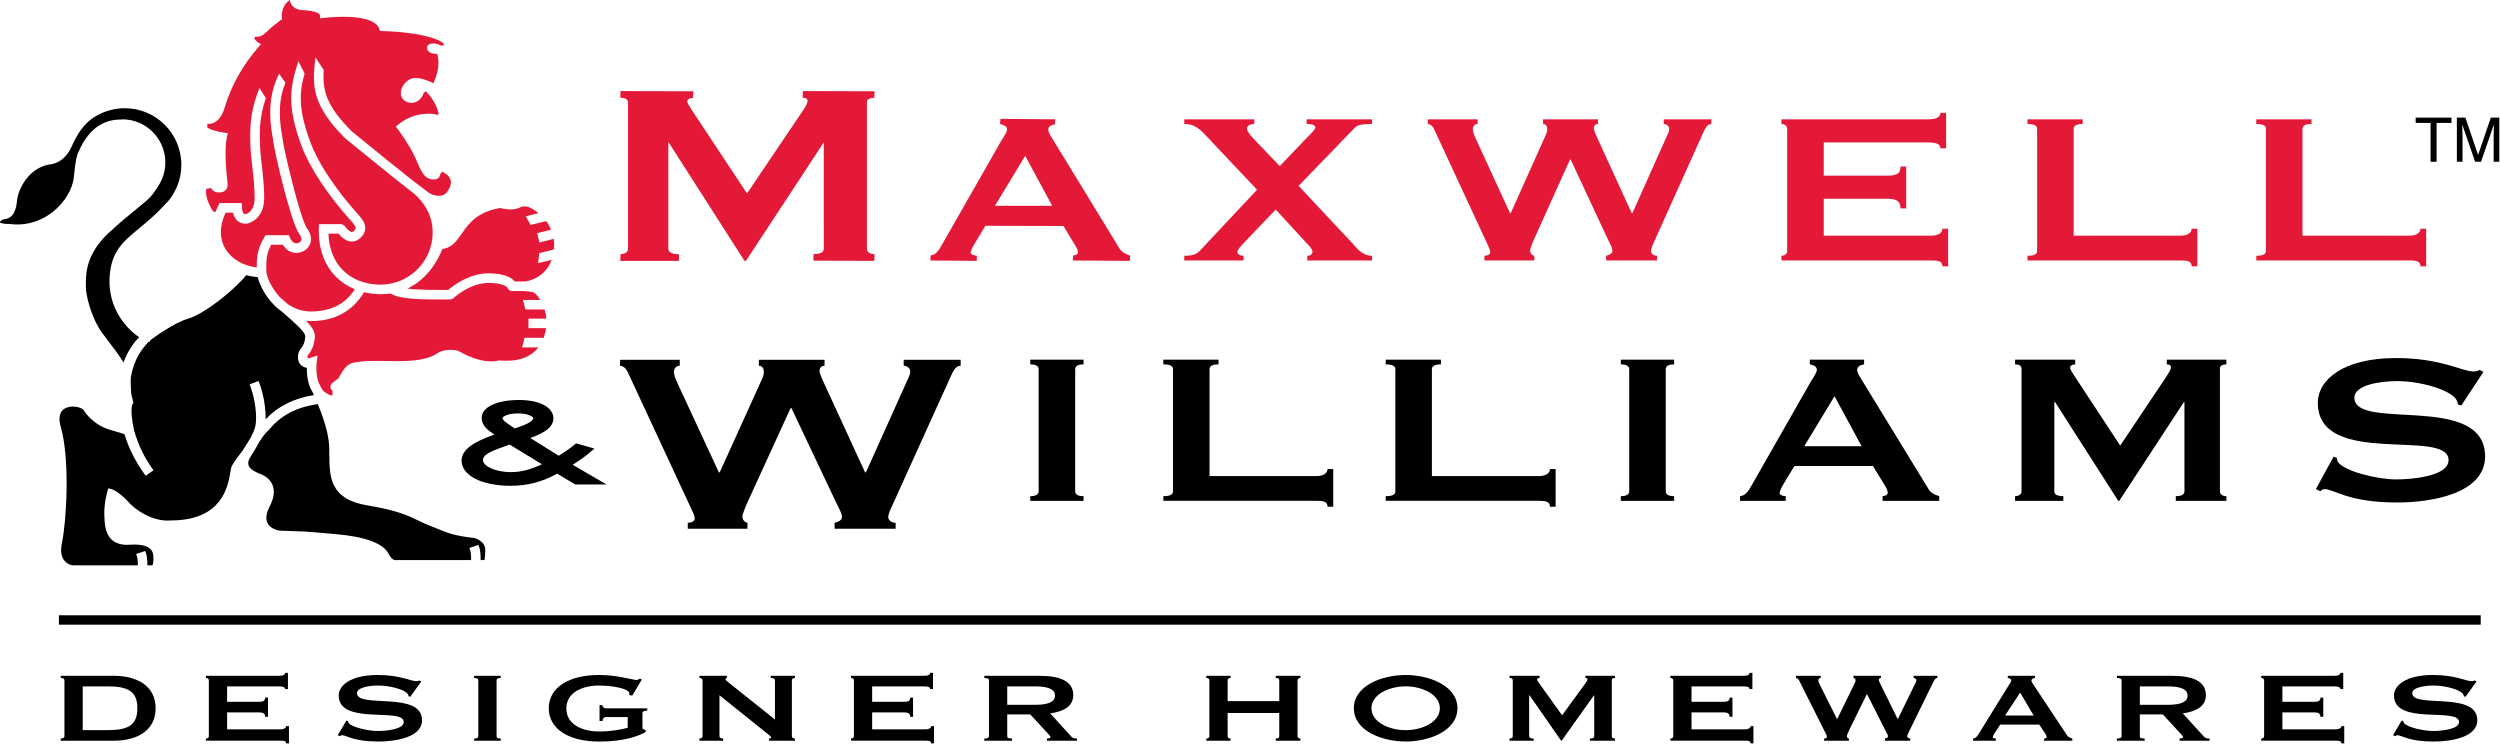
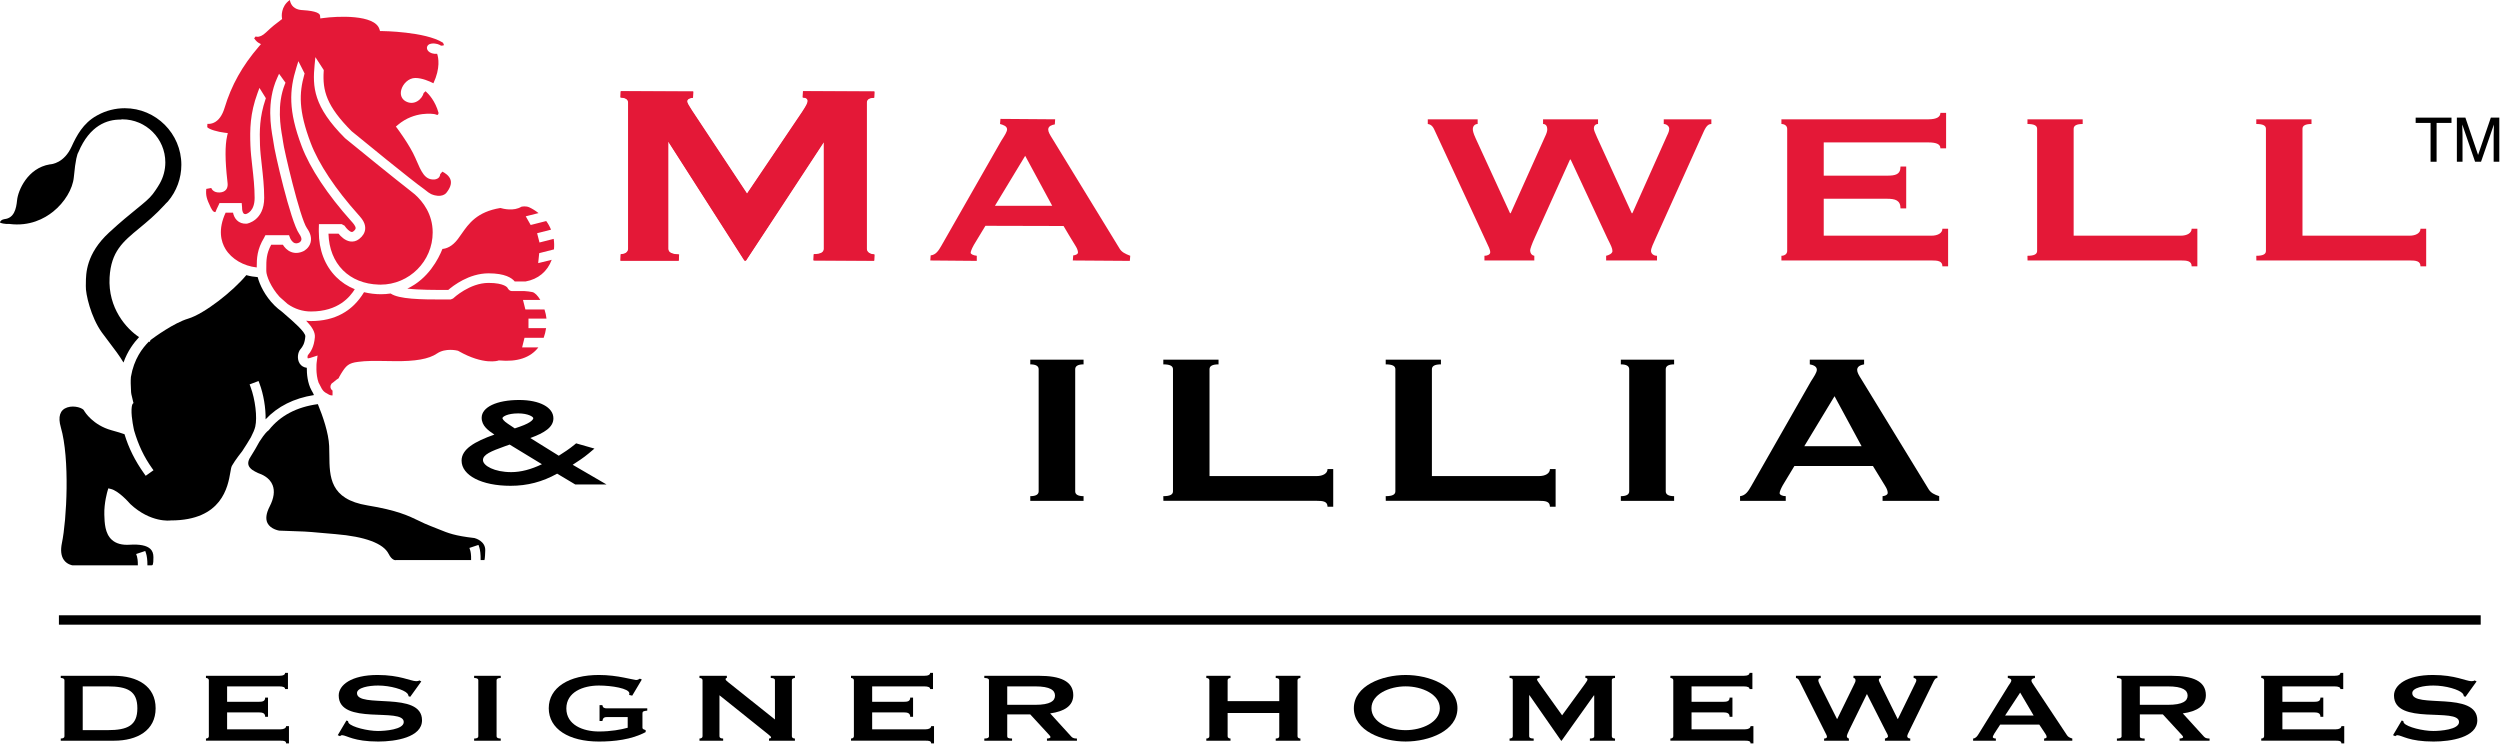
<svg xmlns="http://www.w3.org/2000/svg" fill="none" viewBox="0 0 214 64" height="64" width="214">
  <path fill="#E41837" d="M53.137 22.292V21.786C53.501 21.786 53.798 21.621 53.798 21.291V8.78C53.798 8.45 53.501 8.341 53.137 8.341V7.834H59.321V8.341C59.09 8.341 58.793 8.45 58.793 8.669C58.793 8.861 59.024 9.164 59.221 9.493L63.945 16.627L68.702 9.575C68.999 9.109 69.164 8.861 69.164 8.642C69.164 8.423 68.999 8.341 68.735 8.341V7.834H74.829V8.341C74.465 8.341 74.168 8.45 74.168 8.78V21.291C74.168 21.621 74.465 21.786 74.829 21.786V22.292H69.66V21.786C70.254 21.786 70.552 21.621 70.552 21.291V12.162H70.486L63.846 22.292H63.747L57.24 12.135H57.174V21.291C57.174 21.621 57.471 21.786 58.099 21.786V22.292H53.137Z" />
  <path fill="#E41837" d="M68.7 8.341C69.089 8.375 69.129 8.527 69.129 8.642C69.129 8.841 68.983 9.071 68.716 9.489L68.673 9.557C68.673 9.557 64.245 16.121 63.946 16.565C63.889 16.48 59.251 9.474 59.251 9.474C59.252 9.475 59.108 9.246 59.108 9.246C58.964 9.02 58.827 8.806 58.827 8.669C58.827 8.469 59.122 8.375 59.321 8.375L59.355 7.834L53.137 7.8L53.103 8.341C53.423 8.375 53.764 8.445 53.764 8.78V21.291C53.764 21.631 53.427 21.751 53.137 21.751L53.103 22.292V22.326H58.099L58.133 21.786C57.5 21.751 57.209 21.601 57.209 21.291V12.135C57.211 12.154 63.718 22.31 63.718 22.31L63.846 22.326C63.875 22.311 70.514 12.181 70.514 12.181L70.517 21.291C70.517 21.601 70.237 21.751 69.66 21.751L69.625 22.292L74.829 22.326L74.863 21.786C74.54 21.751 74.202 21.631 74.202 21.291V8.78C74.202 8.445 74.543 8.375 74.829 8.375L74.863 7.834L68.735 7.8L68.7 8.341Z" />
  <path fill="#E41837" d="M85.603 10.614C85.894 10.693 86.206 10.803 86.206 11.074C86.206 11.275 85.995 11.603 85.773 11.95L85.711 12.046C85.71 12.047 80.6 21.003 80.6 21.003C80.341 21.462 80.107 21.817 79.665 21.861L79.634 22.297L83.613 22.332V21.895C83.299 21.861 83.09 21.745 83.09 21.642C83.09 21.558 83.137 21.373 83.361 20.966L84.352 19.329C84.352 19.329 91.04 19.346 91.041 19.346C91.041 19.377 92.058 21.037 92.058 21.037C92.246 21.324 92.274 21.524 92.274 21.618C92.274 21.778 91.989 21.861 91.868 21.861L91.833 22.297L96.714 22.332L96.749 21.895C96.286 21.715 96.015 21.578 95.835 21.277L90.107 11.909C89.864 11.524 89.727 11.296 89.727 11.075C89.742 10.786 90.037 10.695 90.293 10.648L90.321 10.212L85.638 10.177L85.603 10.614ZM87.756 13.338L90.07 17.618H85.166L87.756 13.338Z" />
-   <path fill="#E41837" d="M107.37 10.212V10.614C107.067 10.614 106.737 10.751 106.737 10.981C106.737 11.188 106.957 11.509 107.287 11.853L109.547 14.219L111.849 11.811C112.263 11.397 112.593 11.074 112.593 10.913C112.593 10.706 112.318 10.614 111.849 10.614V10.212H117.442V10.614C116.56 10.614 116.202 10.682 115.926 10.982L111.16 15.909L115.733 20.79C116.064 21.135 116.56 21.895 117.442 21.895V22.297H111.904V21.895C112.207 21.895 112.346 21.734 112.346 21.527C112.346 21.32 112.07 21.043 111.739 20.698L109.204 17.935L106.476 20.79C106.283 20.997 105.925 21.343 105.925 21.573C105.925 21.757 106.145 21.895 106.449 21.895V22.297H101.375V21.895C102.064 21.895 102.395 21.803 102.781 21.388L107.602 16.24L103.138 11.509C102.505 10.843 102.064 10.614 101.375 10.614V10.212H107.37Z" />
  <path fill="#E41837" d="M126.487 10.212V10.614C126.24 10.614 126.074 10.797 126.074 11.05C126.074 11.189 126.102 11.372 126.322 11.856L129.259 18.252H129.315L132.224 11.764C132.417 11.372 132.445 11.212 132.445 11.05C132.445 10.821 132.335 10.614 132.086 10.614V10.212H136.792V10.614C136.545 10.614 136.434 10.797 136.434 10.982C136.434 11.166 136.545 11.372 136.71 11.764L139.676 18.252H139.732L142.692 11.626C142.83 11.35 142.885 11.19 142.885 11.005C142.885 10.821 142.665 10.614 142.417 10.614V10.212H146.492V10.614C146.107 10.614 145.941 11.028 145.694 11.581L141.735 20.376C141.518 20.859 141.327 21.25 141.327 21.481C141.327 21.688 141.518 21.895 141.84 21.895V22.297H137.485V21.895C137.704 21.849 138.008 21.711 138.026 21.504C138.026 21.251 137.889 20.997 137.614 20.445L134.448 13.656H134.393L131.393 20.307C131.117 20.906 130.98 21.32 130.98 21.435C130.98 21.642 131.09 21.849 131.337 21.895V22.297H127.068V21.895C127.288 21.895 127.563 21.803 127.563 21.596C127.563 21.366 127.398 21.067 127.261 20.767L122.851 11.258C122.713 10.936 122.576 10.66 122.218 10.614V10.212H126.487Z" />
  <path fill="#E41837" d="M166.586 12.695H166.098C166.098 12.374 165.823 12.19 165.052 12.19H156.112V15.037H161.524C162.242 15.037 162.683 14.945 162.683 14.256H163.171V17.837H162.683C162.683 17.149 162.242 17.013 161.524 17.013H156.112V20.175H165.33C165.883 20.175 166.27 19.946 166.27 19.579H166.758V22.799H166.27C166.27 22.34 165.883 22.295 165.33 22.295H152.489V21.895C152.736 21.895 152.983 21.757 152.983 21.481V11.028C152.983 10.752 152.736 10.614 152.489 10.614V10.214H165.05C165.822 10.214 166.098 9.985 166.098 9.663H166.586V12.695Z" />
  <path fill="#E41837" d="M187.606 22.799C187.606 22.34 187.222 22.295 186.67 22.295H173.557L173.551 21.895C174.13 21.895 174.377 21.757 174.377 21.482V11.027C174.377 10.752 174.13 10.614 173.551 10.614V10.212H178.278V10.614C177.754 10.614 177.505 10.752 177.505 11.027V20.175H186.668C187.22 20.175 187.606 19.945 187.606 19.578H188.094V22.799H187.606Z" />
  <path fill="#E41837" d="M207.194 22.799C207.194 22.34 206.808 22.295 206.257 22.295H193.144L193.138 21.895C193.717 21.895 193.964 21.757 193.964 21.482V11.027C193.964 10.752 193.717 10.614 193.138 10.614V10.212H197.864V10.614C197.341 10.614 197.092 10.752 197.092 11.027V20.175H206.255C206.807 20.175 207.194 19.945 207.194 19.578H207.681V22.799H207.194Z" />
-   <path fill="black" d="M58.185 30.8V31.306C57.889 31.306 57.691 31.525 57.691 31.828C57.691 31.994 57.724 32.213 57.987 32.791L61.538 40.439H61.605L65.122 32.681C65.352 32.213 65.385 32.02 65.385 31.828C65.385 31.553 65.253 31.306 64.958 31.306V30.8H70.582V31.306C70.286 31.306 70.154 31.525 70.154 31.746C70.154 31.966 70.286 32.213 70.483 32.681L74.054 40.439H74.121L77.684 32.513C77.849 32.184 77.915 31.992 77.915 31.772C77.915 31.553 77.651 31.306 77.355 31.306V30.8H82.233V31.306C81.771 31.306 81.574 31.8 81.277 32.458L76.529 42.94C76.265 43.516 76.035 43.982 76.035 44.257C76.035 44.504 76.265 44.751 76.666 44.751V45.257H71.443V44.751C71.707 44.695 72.071 44.53 72.075 44.285C72.075 43.982 71.907 43.681 71.575 43.022L67.745 34.928H67.678L64.049 42.857C63.718 43.571 63.553 44.065 63.553 44.202C63.553 44.449 63.685 44.696 63.982 44.751V45.257H58.874V44.751C59.138 44.751 59.467 44.641 59.467 44.394C59.467 44.119 59.269 43.763 59.105 43.406L53.838 32.074C53.672 31.69 53.507 31.36 53.077 31.306V30.8H58.185Z" />
  <path fill="black" d="M88.192 42.873V42.471C88.661 42.471 88.909 42.334 88.909 42.057V31.605C88.909 31.329 88.661 31.19 88.192 31.19V30.788H92.753V31.19C92.285 31.19 92.037 31.329 92.037 31.605V42.057C92.037 42.334 92.285 42.471 92.753 42.471V42.873H88.192Z" />
  <path fill="black" d="M113.636 43.376C113.636 42.917 113.25 42.87 112.7 42.87H99.586L99.58 42.471C100.159 42.471 100.407 42.334 100.407 42.058V31.604C100.407 31.328 100.159 31.19 99.58 31.19V30.788H104.307V31.19C103.783 31.19 103.535 31.328 103.535 31.604V40.752H112.698C113.249 40.752 113.636 40.522 113.636 40.154H114.124V43.376H113.636Z" />
  <path fill="black" d="M132.673 43.376C132.673 42.917 132.286 42.87 131.735 42.87H118.623L118.617 42.471C119.195 42.471 119.443 42.334 119.443 42.058V31.604C119.443 31.328 119.195 31.19 118.617 31.19V30.788H123.344V31.19C122.819 31.19 122.571 31.328 122.571 31.604V40.752H131.734C132.286 40.752 132.673 40.522 132.673 40.154H133.161V43.376H132.673Z" />
-   <path fill="black" d="M138.744 42.873V42.471C139.212 42.471 139.46 42.334 139.46 42.057V31.605C139.46 31.329 139.212 31.19 138.744 31.19V30.788H143.304V31.19C142.836 31.19 142.588 31.329 142.588 31.605V42.057C142.588 42.334 142.836 42.471 143.304 42.471V42.873H138.744Z" />
+   <path fill="black" d="M138.744 42.873V42.471C139.212 42.471 139.46 42.334 139.46 42.057V31.605C139.46 31.329 139.212 31.19 138.744 31.19V30.788H143.304V31.19C142.836 31.19 142.588 31.329 142.588 31.605V42.057C142.588 42.334 142.836 42.471 143.304 42.471V42.873Z" />
  <path fill="black" d="M152.86 42.873V42.471C152.585 42.471 152.336 42.356 152.336 42.218C152.336 42.08 152.446 41.826 152.612 41.526L153.602 39.888H160.322L161.368 41.595C161.533 41.849 161.589 42.057 161.589 42.195C161.589 42.38 161.286 42.471 161.148 42.471V42.873H165.995V42.471C165.582 42.333 165.279 42.195 165.087 41.872L159.358 32.504C159.11 32.112 158.972 31.882 158.972 31.651C158.989 31.328 159.319 31.236 159.567 31.19V30.788H154.918V31.19C155.188 31.236 155.522 31.351 155.522 31.651C155.522 31.882 155.271 32.249 155.02 32.641L149.911 41.597C149.664 42.035 149.416 42.426 148.949 42.471V42.873H152.86ZM157.036 33.914L159.351 38.195H154.447L157.036 33.914Z" />
-   <path fill="black" d="M172.49 42.873V42.471C172.794 42.471 173.042 42.334 173.042 42.057V31.558C173.042 31.282 172.794 31.19 172.49 31.19V30.788H177.639V31.19C177.447 31.19 177.2 31.282 177.2 31.467C177.2 31.628 177.391 31.882 177.556 32.157L181.489 38.143L185.449 32.227C185.697 31.835 185.834 31.628 185.834 31.444C185.834 31.26 185.697 31.19 185.477 31.19V30.788H190.577V31.19C190.274 31.19 190.026 31.282 190.026 31.558V42.058C190.026 42.334 190.274 42.471 190.577 42.471V42.873H186.247V42.471C186.742 42.471 186.989 42.334 186.989 42.058V34.426H186.935L181.407 42.873H181.325L175.906 34.403H175.851V42.057C175.851 42.334 176.099 42.471 176.622 42.471V42.873H172.49Z" />
-   <path fill="black" d="M198.24 41.867L199.756 39.087L200.038 39.202C200.038 39.34 200.065 39.455 200.148 39.569C200.698 40.327 203.426 41.039 205.15 41.039C206.365 41.039 209.596 40.788 209.596 39.391C209.596 36.593 198.404 40.101 198.404 34.472C198.404 32.554 200.517 30.648 205.095 30.648C208.934 30.648 210.777 31.796 211.698 31.796C211.974 31.796 212.138 31.749 212.249 31.658L212.58 31.842L210.684 34.713L210.402 34.621C210.375 34.414 210.292 34.23 210.182 34.093C209.603 33.38 207.289 32.623 205.178 32.623C203.548 32.623 201.533 33.016 201.533 34.033C201.533 36.961 212.724 33.548 212.724 39.071C212.724 42.234 208.187 43.014 205.205 43.014C200.956 43.014 199.803 41.866 198.98 41.867C198.844 41.867 198.706 41.958 198.624 42.05L198.24 41.867Z" />
  <path fill="#E41837" d="M24.626 26.026C25.234 26.448 25.904 26.663 26.619 26.663C28.963 26.663 29.958 25.414 30.368 24.758C29.765 24.51 29.229 24.165 28.78 23.715C27.805 22.741 27.29 21.394 27.29 19.819V19.588L27.295 19.408L27.301 19.184H29.244L29.296 19.212L29.446 19.294L29.498 19.322L29.529 19.37C29.651 19.555 29.915 19.827 30.099 19.857C30.135 19.863 30.177 19.862 30.239 19.812C30.367 19.712 30.436 19.62 30.442 19.54C30.458 19.367 30.219 19.099 30.141 19.011L30.075 18.938C28.047 16.679 26.54 14.404 25.83 12.532C24.658 9.434 24.774 7.709 25.372 5.778L25.54 5.235L25.796 5.741L26.034 6.211L26.074 6.291L26.05 6.376C25.6 7.989 25.546 9.465 26.597 12.241C27.271 14.022 28.723 16.205 30.685 18.39L30.753 18.466C31.027 18.774 31.3 19.15 31.259 19.613C31.23 19.928 31.058 20.211 30.746 20.457C30.514 20.639 30.244 20.712 29.965 20.666C29.532 20.594 29.184 20.253 28.982 20.004H28.117C28.155 21.274 28.58 22.356 29.359 23.136C30.122 23.898 31.179 24.323 32.414 24.362C32.414 24.362 32.574 24.366 32.569 24.366C35.033 24.366 37.038 22.361 37.038 19.895C37.038 18.337 36.206 17.263 35.517 16.645C35.517 16.645 35.154 16.353 35.158 16.356C33.953 15.428 30.314 12.469 29.547 11.839C29.547 11.839 29.544 11.835 29.531 11.823L29.527 11.82C26.82 9.112 26.746 7.443 26.932 5.543L26.996 4.889L27.353 5.44L27.673 5.934L27.715 5.998L27.71 6.074C27.598 7.756 27.946 9.076 30.099 11.231C30.944 11.925 35.219 15.425 36.313 16.195C36.383 16.245 36.439 16.291 36.494 16.336C36.604 16.426 36.709 16.511 36.906 16.615C37.802 16.992 38.177 16.544 38.196 16.521C38.534 16.104 38.661 15.731 38.573 15.414C38.467 15.034 38.078 14.796 37.867 14.693L37.678 14.911C37.675 15.034 37.629 15.12 37.583 15.176C37.436 15.354 37.191 15.364 37.153 15.364C36.364 15.399 36.066 14.707 35.614 13.659L35.551 13.513C35.087 12.44 34.027 11.021 34.017 11.007L33.887 10.834L34.052 10.694C35.5 9.466 37.146 9.76 37.215 9.773L37.242 9.778L37.267 9.789C37.384 9.841 37.454 9.842 37.478 9.828C37.512 9.806 37.535 9.726 37.541 9.665C37.262 8.646 36.693 8.042 36.431 7.809L36.267 7.959C36.212 8.193 36.017 8.493 35.717 8.668C35.401 8.853 35.046 8.852 34.718 8.667C34.377 8.473 34.237 8.11 34.347 7.694C34.478 7.193 34.965 6.675 35.551 6.675C36.133 6.675 36.772 6.96 37.1 7.128C37.71 5.82 37.531 4.934 37.419 4.604C37.086 4.639 36.809 4.532 36.666 4.38C36.555 4.261 36.517 4.118 36.564 3.988C36.593 3.907 36.679 3.767 36.932 3.733C37.333 3.68 37.622 3.824 37.755 3.911C37.937 3.907 37.993 3.871 37.999 3.866C38.007 3.834 37.969 3.736 37.913 3.653C36.406 2.701 32.735 2.659 32.697 2.659L32.53 2.658L32.48 2.498C32.084 1.222 28.864 1.378 27.656 1.546L27.418 1.579L27.396 1.339C27.381 1.165 27.114 0.941 25.932 0.868C25.863 0.863 25.807 0.86 25.768 0.856C25.227 0.796 24.896 0.494 24.809 0C24.008 0.558 24.123 1.455 24.129 1.494L24.149 1.63L24.04 1.712C23.567 2.067 23.329 2.245 22.769 2.776C22.48 3.05 22.213 3.174 21.978 3.145C21.942 3.141 21.914 3.129 21.884 3.12L21.754 3.283C21.928 3.533 22.091 3.64 22.091 3.64L22.338 3.777L22.154 3.99C20.739 5.634 19.809 7.296 19.227 9.224C19.03 9.879 18.721 10.309 18.31 10.501C18.102 10.598 17.907 10.614 17.753 10.604L17.74 10.886C17.91 11.081 18.628 11.287 19.246 11.362L19.499 11.393L19.442 11.642C19.256 12.452 19.263 13.741 19.461 15.476C19.474 15.595 19.478 15.621 19.478 15.641C19.478 15.644 19.479 15.657 19.48 15.665C19.491 15.778 19.518 16.042 19.34 16.248C19.222 16.386 19.043 16.462 18.809 16.475C18.55 16.488 18.346 16.422 18.205 16.28C18.145 16.218 18.11 16.154 18.084 16.091L17.657 16.17C17.604 16.726 17.68 17.014 18.044 17.768C18.23 18.153 18.342 18.154 18.433 18.155C18.435 18.155 18.439 18.155 18.441 18.155C18.515 17.969 18.595 17.785 18.684 17.613L18.729 17.517L18.79 17.382H20.69L20.708 17.594L20.723 17.781L20.724 17.796L20.723 17.809C20.719 17.921 20.753 18.172 20.856 18.274C20.883 18.3 20.929 18.329 21.033 18.328C21.159 18.296 21.796 18.081 21.796 16.936C21.796 16.021 21.694 15.114 21.595 14.237C21.523 13.598 21.455 12.995 21.436 12.446C21.387 11.089 21.397 9.726 22.046 7.964L22.209 7.524L22.457 7.923L22.7 8.313L22.758 8.406L22.723 8.509C22.215 10.011 22.212 11.215 22.255 12.417C22.273 12.931 22.339 13.518 22.41 14.145C22.506 15.003 22.615 15.975 22.615 16.936C22.615 18.892 21.158 19.141 21.133 19.145C21.133 19.145 21.127 19.145 21.108 19.148H21.102C20.775 19.166 20.49 19.065 20.279 18.856C20.086 18.666 19.991 18.419 19.945 18.202H19.315C18.637 19.656 18.925 20.696 19.301 21.316C19.822 22.175 20.855 22.774 21.976 22.893C21.975 22.104 22.006 21.339 22.612 20.343L22.655 20.257L22.719 20.131H24.741L24.797 20.28C24.797 20.28 24.84 20.393 24.837 20.387C24.874 20.476 25.014 20.726 25.214 20.804C25.329 20.849 25.469 20.834 25.617 20.764C25.619 20.763 25.761 20.682 25.795 20.543C25.827 20.41 25.763 20.227 25.61 20.013C24.869 18.974 23.47 12.862 23.419 12.24C23.413 12.173 23.389 12.04 23.361 11.88C23.193 10.937 22.799 8.726 23.724 6.676L23.887 6.315L24.119 6.636L24.365 6.977L24.439 7.08L24.391 7.197C23.675 8.967 24.02 10.908 24.169 11.744C24.202 11.932 24.227 12.069 24.235 12.171C24.277 12.675 25.677 18.696 26.277 19.537C26.578 19.959 26.683 20.364 26.589 20.743C26.465 21.243 26.037 21.47 25.985 21.496C25.609 21.675 25.247 21.699 24.911 21.566C24.564 21.428 24.343 21.157 24.214 20.951H23.213C22.796 21.719 22.793 22.276 22.795 23.029C22.795 23.029 22.795 23.198 22.795 23.198C22.795 23.616 23.202 24.612 23.932 25.41L24.057 25.523C24.246 25.695 24.442 25.865 24.626 26.026Z" />
  <path fill="#E41837" d="M46.179 20.758L46.123 20.535L46.034 20.186L45.977 19.964L46.2 19.907L47.168 19.66C47.061 19.398 46.926 19.149 46.756 18.921L45.596 19.216L45.426 19.259L45.34 19.108L45.153 18.779L45.004 18.516L45.296 18.443L46.1 18.241C45.798 18.002 45.51 17.84 45.303 17.745C45.027 17.618 44.699 17.681 44.632 17.696C43.975 18.099 43.071 17.875 42.833 17.803C40.828 18.133 40.125 19.137 39.506 20.025C39.398 20.18 39.295 20.326 39.188 20.469C38.695 21.119 38.199 21.282 37.873 21.308C37.531 22.167 36.656 23.871 34.868 24.704C35.871 24.824 37.32 24.82 38.114 24.817L38.373 24.817C38.766 24.475 40.141 23.397 41.819 23.397C43.233 23.397 43.819 23.794 44.062 24.095H44.983C46.064 23.904 46.861 23.236 47.226 22.239L46.386 22.446L46.069 22.523L46.102 22.199L46.14 21.829L46.157 21.669L46.312 21.63L47.419 21.348C47.446 21.048 47.443 20.745 47.397 20.447L46.402 20.701L46.179 20.758Z" />
  <path fill="black" d="M12.742 29.239C12.185 29.808 11.467 30.723 11.205 32.268C11.191 32.479 11.186 32.636 11.19 32.82C11.208 33.615 11.222 33.669 11.288 33.926C11.314 34.027 11.35 34.166 11.396 34.385C11.396 34.385 11.421 34.507 11.436 34.49L11.348 34.578C11.347 34.579 11.275 34.689 11.26 35.042C11.229 35.785 11.482 36.861 11.482 36.86C11.845 38.096 12.329 39.115 13.006 40.066L13.139 40.253L12.952 40.386L12.659 40.595L12.472 40.728L12.339 40.541C11.556 39.443 11.009 38.337 10.658 37.169C10.411 37.079 10.043 36.966 9.549 36.831C7.947 36.391 7.25 35.243 7.221 35.194L7.211 35.177L7.203 35.157C7.121 34.941 6.385 34.667 5.758 34.875C5.134 35.082 4.944 35.67 5.206 36.575C5.987 39.261 5.711 44.513 5.301 46.477C5.171 47.103 5.227 47.592 5.468 47.932C5.737 48.31 6.158 48.386 6.205 48.393H11.8C11.806 47.994 11.755 47.719 11.729 47.642L11.655 47.423L11.874 47.35L12.215 47.237L12.433 47.164L12.506 47.382C12.567 47.567 12.625 47.934 12.619 48.393H12.943C13.074 48.393 13.133 48.393 13.133 47.692C13.133 47.384 13.046 47.153 12.867 46.984C12.556 46.693 11.961 46.573 11.096 46.629C10.441 46.672 9.928 46.529 9.572 46.206C8.978 45.665 8.951 44.753 8.93 44.065C8.899 43.048 9.197 42.051 9.21 42.009L9.273 41.802L9.483 41.853C10.152 42.011 11.024 42.995 11.153 43.144C12.901 44.776 14.574 44.554 14.589 44.552L14.607 44.549H14.624C19.013 44.549 19.509 41.65 19.721 40.413C19.768 40.137 19.797 39.971 19.859 39.861C20.128 39.381 20.693 38.67 20.744 38.606C20.781 38.547 21.12 38.017 21.115 38.026C21.243 37.806 21.368 37.599 21.479 37.427C21.672 37.056 21.797 36.749 21.851 36.516C22.034 35.736 21.848 34.181 21.447 33.12L21.366 32.905L21.58 32.824L21.918 32.696L22.132 32.615L22.213 32.83C22.563 33.753 22.756 34.952 22.735 35.893C23.771 34.785 25.16 34.089 26.874 33.818C26.844 33.752 26.815 33.688 26.788 33.629C26.746 33.557 26.706 33.486 26.666 33.413C26.323 32.792 26.259 32.01 26.262 31.483C26.009 31.454 25.796 31.331 25.66 31.126C25.399 30.734 25.485 30.156 25.725 29.882C25.909 29.672 26.086 29.395 26.136 28.797C26.166 28.437 25.077 27.498 24.357 26.877L24.148 26.696L24.122 26.673C23.897 26.512 23.682 26.332 23.484 26.134C22.678 25.327 22.226 24.369 22.058 23.721C21.731 23.698 21.405 23.643 21.085 23.551L21.081 23.555C19.964 24.907 17.509 26.858 16.101 27.278C14.884 27.641 13.218 28.859 12.878 29.113C12.859 29.177 12.833 29.264 12.83 29.263L12.742 29.239Z" />
  <path fill="black" d="M41.47 47.943C41.517 47.792 41.532 47.29 41.537 47.114C41.561 46.314 40.686 46.075 40.612 46.056C38.925 45.862 38.384 45.642 37.567 45.308C37.361 45.223 37.126 45.127 36.851 45.024C36.485 44.886 36.178 44.737 35.853 44.579C34.98 44.157 33.992 43.678 31.461 43.264C28.225 42.734 28.208 40.814 28.192 38.959C28.189 38.702 28.188 38.437 28.176 38.181C28.128 37.057 27.638 35.641 27.208 34.594C25.402 34.837 23.992 35.577 23.022 36.803L23.008 36.821L22.991 36.836L22.937 36.882C22.937 36.882 22.929 36.889 22.922 36.894L22.913 36.9C22.903 36.906 22.683 37.064 22.196 37.824C21.976 38.244 21.723 38.654 21.556 38.925L21.543 38.946C21.543 38.946 21.468 39.068 21.462 39.078C21.275 39.351 21.209 39.594 21.266 39.798C21.364 40.154 21.823 40.364 21.995 40.444C22.038 40.464 22.068 40.479 22.093 40.495C22.102 40.498 22.122 40.505 22.14 40.512C22.37 40.596 23.07 40.85 23.336 41.529C23.533 42.032 23.449 42.645 23.085 43.352C22.78 43.945 22.718 44.426 22.9 44.782C23.159 45.288 23.843 45.412 23.896 45.421C26.109 45.489 26.3 45.506 27.344 45.601L28.725 45.721C31.248 45.931 32.818 46.515 33.265 47.409C33.558 47.996 33.869 47.95 33.875 47.95L33.902 47.943H40.326C40.341 47.502 40.282 47.206 40.253 47.121L40.181 46.903L40.74 46.716L40.958 46.644L41.031 46.861C41.096 47.06 41.154 47.452 41.142 47.943H41.47Z" />
  <path fill="black" d="M9.381 23.741C9.509 21.525 10.521 20.691 11.922 19.537C12.573 19 13.311 18.392 14.095 17.532C14.123 17.5 14.149 17.471 14.184 17.432C14.184 17.432 14.382 17.236 14.369 17.25C15.114 16.375 15.524 15.259 15.524 14.108C15.524 11.437 13.352 9.263 10.68 9.263C9.872 9.263 9.072 9.466 8.369 9.85C8.369 9.85 8.262 9.909 8.262 9.909C7.112 10.553 6.556 11.613 6.126 12.556C5.49 13.949 4.447 14.062 4.263 14.071C2.359 14.385 1.542 16.308 1.462 17.139C1.389 17.888 1.205 18.666 0.388 18.756C0.157 18.782 0.015 18.929 0.001 19.026C-0.001 19.046 -0.002 19.053 0.03 19.067C0.335 19.194 0.764 19.17 0.768 19.17L0.79 19.169L0.811 19.171C2.537 19.391 3.796 18.718 4.549 18.115C5.53 17.329 6.225 16.173 6.319 15.173C6.464 13.621 6.614 13.179 6.709 13.034C7.683 10.709 9.199 10.227 10.311 10.238L10.434 10.219L10.452 10.215H10.47C12.5 10.215 14.152 11.867 14.152 13.898C14.152 14.534 13.987 15.161 13.675 15.711C13.665 15.729 13.421 16.162 13.079 16.61C12.776 17.005 12.344 17.355 11.691 17.885C11.091 18.372 10.344 18.978 9.345 19.898C7.362 21.726 7.355 23.425 7.351 24.243C7.351 24.335 7.351 24.416 7.347 24.485C7.318 25.144 7.773 27.142 8.716 28.456C8.917 28.737 9.132 29.018 9.36 29.315C9.791 29.878 10.23 30.456 10.571 31.032C10.925 30.036 11.458 29.339 11.904 28.856C10.843 28.157 9.228 26.396 9.381 23.741Z" />
  <path fill="#E41837" d="M26.953 28.864C26.883 29.698 26.595 30.13 26.349 30.413C26.322 30.462 26.308 30.614 26.341 30.669C26.351 30.672 26.408 30.686 26.566 30.634L26.838 30.545L27.183 30.432L27.137 30.792C27.137 30.792 27.101 31.072 27.101 31.068C27.1 31.078 27.005 32.025 27.273 32.758L27.314 32.832C27.371 32.933 27.415 33.022 27.453 33.1C27.597 33.391 27.669 33.536 28.178 33.791C28.286 33.845 28.381 33.856 28.466 33.846V33.436C28.36 33.361 28.285 33.245 28.285 33.106C28.285 33.013 28.317 32.923 28.374 32.851L28.392 32.827L28.417 32.809L28.544 32.715C28.6 32.659 28.673 32.598 28.78 32.519C28.888 32.44 28.948 32.401 28.988 32.377C29.012 32.315 29.063 32.206 29.201 31.983C29.622 31.303 29.828 31.075 30.66 30.974C31.426 30.883 31.716 30.883 33.753 30.913C35.554 30.94 36.714 30.733 37.404 30.262C38.142 29.759 39.14 30.008 39.182 30.02L39.212 30.027L39.238 30.043C41.409 31.283 42.637 30.871 42.648 30.868L42.696 30.85L42.748 30.854C44.286 30.995 45.404 30.617 46.084 29.738H44.693L44.764 29.453L44.854 29.092L44.897 28.918H46.538C46.634 28.662 46.7 28.383 46.745 28.091H45.238V27.271H46.779C46.752 27.022 46.693 26.755 46.609 26.492H44.973L44.929 26.318L44.839 25.958L44.767 25.672H46.249C46.027 25.297 45.774 25.043 45.565 25.001C45.353 24.958 45.116 24.929 44.874 24.915H43.824C43.581 24.915 43.462 24.679 43.442 24.635C43.44 24.631 43.194 24.217 41.819 24.217C40.204 24.217 38.829 25.509 38.815 25.522L38.783 25.552L38.743 25.568L38.618 25.619L38.576 25.636H38.532L38.116 25.637C35.977 25.644 34.147 25.608 33.438 25.124C33.167 25.163 32.89 25.186 32.609 25.186C32.104 25.186 31.621 25.121 31.162 25.012C30.177 26.647 28.652 27.483 26.619 27.483C26.48 27.483 26.343 27.467 26.206 27.453C26.698 27.966 26.989 28.421 26.953 28.864Z" />
  <path fill="black" d="M41.342 39.382C41.342 38.908 42.039 38.624 43.188 38.21C43.188 38.21 43.449 38.118 43.625 38.055C43.84 38.187 45.665 39.297 46.389 39.737C45.462 40.182 44.593 40.414 43.756 40.414C42.334 40.414 41.342 39.87 41.342 39.382ZM41.23 35.761C41.23 36.451 41.792 36.852 42.319 37.199C40.611 37.807 39.511 38.451 39.511 39.427C39.511 40.697 41.233 41.585 43.7 41.585C45.155 41.585 46.429 41.246 47.692 40.545C47.955 40.702 49.246 41.473 49.246 41.473H51.922C51.922 41.473 49.606 40.125 49.021 39.785C49.49 39.481 49.956 39.18 50.389 38.816L50.884 38.399L49.316 37.95L49.176 38.066C48.744 38.424 48.268 38.736 47.831 39.01C47.568 38.846 46.139 37.957 45.395 37.495C46.613 37.049 47.371 36.572 47.371 35.807C47.371 34.869 46.193 34.239 44.44 34.239C42.52 34.239 41.23 34.851 41.23 35.761ZM43.467 36.27C43.093 36.026 43.009 35.841 43.009 35.795C43.009 35.679 43.413 35.387 44.366 35.387C45.2 35.387 45.649 35.676 45.649 35.795C45.649 35.849 45.593 36.143 44.493 36.524C44.495 36.524 44.24 36.611 44.065 36.671C43.88 36.547 43.467 36.27 43.467 36.27Z" />
  <path fill="black" d="M212.177 52.841H5.216V53.3H212.177V52.841Z" />
  <path fill="black" d="M212.005 53.013V53.128H5.388V53.013H212.005ZM5.043 52.668V53.472H212.349V52.668H5.043Z" />
  <path fill="black" d="M5.201 58.036C5.393 58.036 5.517 58.1 5.517 58.226V63.028C5.517 63.154 5.393 63.218 5.201 63.218V63.405H9.755C11.758 63.405 13.322 62.521 13.322 60.627C13.322 58.733 11.758 57.85 9.755 57.85H5.201V58.036ZM7.081 58.754H9.207C10.935 58.754 11.758 59.156 11.758 60.627C11.758 62.098 10.935 62.5 9.207 62.5H7.081V58.754Z" />
  <path fill="black" d="M24.649 58.986H24.405C24.405 58.839 24.268 58.754 23.884 58.754H19.44V60.075H22.123C22.479 60.075 22.698 60.032 22.698 59.712H22.941V61.358H22.698C22.698 61.041 22.479 60.979 22.123 60.979H19.44V62.429H24.021C24.297 62.429 24.491 62.324 24.491 62.156H24.735V63.635H24.491C24.491 63.424 24.297 63.403 24.021 63.403H17.63V63.218C17.753 63.218 17.877 63.154 17.877 63.028V58.226C17.877 58.1 17.753 58.036 17.63 58.036V57.85H23.884C24.268 57.85 24.405 57.744 24.405 57.596H24.649V58.986Z" />
  <path fill="black" d="M28.911 62.931L29.655 61.674L29.796 61.727C29.796 61.79 29.81 61.843 29.851 61.896C30.125 62.245 31.484 62.572 32.353 62.572C32.957 62.572 34.561 62.455 34.561 61.805C34.561 60.51 28.994 62.135 28.994 59.534C28.994 58.65 30.05 57.778 32.326 57.778C34.232 57.778 35.151 58.304 35.624 58.309C35.761 58.309 35.843 58.288 35.898 58.245L36.063 58.33L35.119 59.643L34.978 59.602C34.965 59.507 34.923 59.422 34.868 59.358C34.58 59.031 33.427 58.682 32.367 58.682C31.558 58.682 30.558 58.863 30.558 59.331C30.558 60.679 36.125 59.108 36.125 61.655C36.125 63.118 33.861 63.476 32.381 63.476C30.269 63.476 29.693 62.951 29.282 62.931C29.213 62.931 29.145 62.973 29.104 63.015L28.911 62.931Z" />
  <path fill="black" d="M40.586 63.405V63.218C40.82 63.218 40.943 63.154 40.943 63.028V58.226C40.943 58.1 40.82 58.036 40.586 58.036V57.85H42.864V58.036C42.631 58.036 42.507 58.1 42.507 58.226V63.028C42.507 63.154 42.631 63.218 42.864 63.218V63.405H40.586Z" />
  <path fill="black" d="M54.939 58.168L54.118 59.548L53.847 59.485C53.874 59.443 53.874 59.4 53.874 59.358C53.874 58.925 52.337 58.682 51.265 58.682C49.9 58.682 48.479 59.245 48.479 60.646C48.479 62.05 49.9 62.615 51.265 62.615C52.291 62.615 53.155 62.456 53.731 62.295V61.379H51.976C51.729 61.379 51.605 61.443 51.564 61.72H51.321V60.359H51.564C51.605 60.593 51.729 60.636 51.976 60.636H55.406V60.827C55.049 60.869 54.994 60.901 54.994 61.082V62.285C54.994 62.423 55.131 62.445 55.268 62.498V62.667C54.06 63.318 52.552 63.476 51.265 63.476C48.7 63.476 46.973 62.401 46.973 60.625C46.973 58.852 48.7 57.778 51.265 57.778C52.072 57.778 52.812 57.883 53.388 57.998C53.964 58.104 54.362 58.209 54.444 58.209C54.609 58.209 54.691 58.136 54.774 58.093L54.939 58.168Z" />
  <path fill="black" d="M59.875 63.405V63.218C60.013 63.218 60.137 63.154 60.137 63.028V58.226C60.137 58.1 60.013 58.036 59.875 58.036V57.85H62.219V58.036C62.164 58.036 62.109 58.068 62.109 58.142C62.109 58.206 62.191 58.29 62.384 58.438L66.335 61.589V58.226C66.335 58.1 66.211 58.036 65.977 58.036V57.85H68.045V58.036C67.907 58.036 67.784 58.1 67.784 58.226V63.028C67.784 63.154 67.907 63.218 68.045 63.218V63.405H65.826V63.218C65.922 63.218 66.004 63.185 66.004 63.123C66.004 63.07 65.935 62.995 65.784 62.879L61.586 59.515V63.028C61.586 63.154 61.709 63.218 61.902 63.218V63.405H59.875Z" />
  <path fill="black" d="M79.865 58.986H79.622C79.622 58.839 79.484 58.754 79.1 58.754H74.657V60.075H77.339C77.695 60.075 77.914 60.032 77.914 59.712H78.158V61.358H77.914C77.914 61.041 77.695 60.979 77.339 60.979H74.657V62.429H79.237C79.514 62.429 79.708 62.324 79.708 62.156H79.952V63.635H79.708C79.708 63.424 79.514 63.403 79.237 63.403H72.846V63.218C72.969 63.218 73.093 63.154 73.093 63.028V58.226C73.093 58.1 72.969 58.036 72.846 58.036V57.85H79.1C79.484 57.85 79.622 57.744 79.622 57.596H79.865V58.986Z" />
  <path fill="black" d="M84.257 58.036C84.531 58.036 84.655 58.1 84.655 58.227V63.028C84.655 63.154 84.531 63.218 84.257 63.218V63.405H86.632V63.218C86.315 63.218 86.219 63.154 86.219 63.028V61.151H88.188L89.703 62.796C89.839 62.944 89.922 63.028 89.922 63.102C89.922 63.165 89.785 63.218 89.62 63.218V63.405H92.187V63.218C92.036 63.218 91.844 63.207 91.721 63.07L89.894 61.067C91.104 60.899 91.872 60.427 91.872 59.501C91.872 58.291 90.72 57.85 88.959 57.85H84.257V58.036ZM86.219 58.754H88.601C89.922 58.754 90.308 59.095 90.308 59.544C90.308 59.992 89.922 60.333 88.601 60.333H86.219V58.754Z" />
  <path fill="black" d="M109.504 60.018V58.226C109.504 58.099 109.381 58.036 109.202 58.036V57.85H111.316V58.036C111.192 58.036 111.068 58.099 111.068 58.226V63.027C111.068 63.154 111.192 63.218 111.316 63.218V63.405H109.202V63.218C109.381 63.218 109.504 63.154 109.504 63.027V61.035H105.085V63.027C105.085 63.154 105.209 63.218 105.332 63.218V63.405H103.26V63.218C103.398 63.218 103.521 63.154 103.521 63.027V58.226C103.521 58.099 103.398 58.036 103.26 58.036V57.85H105.332V58.036C105.209 58.036 105.085 58.099 105.085 58.226V60.018H109.504Z" />
  <path fill="black" d="M120.323 57.779C118.317 57.779 115.889 58.689 115.889 60.627C115.889 62.565 118.317 63.474 120.323 63.474C122.329 63.474 124.757 62.565 124.757 60.627C124.757 58.689 122.329 57.779 120.323 57.779ZM120.323 58.752C121.725 58.752 123.25 59.431 123.25 60.627C123.25 61.824 121.725 62.501 120.323 62.501C118.922 62.501 117.396 61.824 117.396 60.627C117.396 59.431 118.922 58.752 120.323 58.752Z" />
  <path fill="black" d="M129.219 63.405V63.218C129.37 63.218 129.493 63.154 129.493 63.028V58.206C129.493 58.078 129.37 58.036 129.219 58.036V57.85H131.791V58.036C131.694 58.036 131.571 58.078 131.571 58.163C131.571 58.237 131.667 58.354 131.749 58.48L133.716 61.23L135.696 58.512C135.819 58.333 135.887 58.237 135.887 58.153C135.887 58.068 135.82 58.036 135.709 58.036V57.85H138.246V58.036C138.096 58.036 137.972 58.078 137.972 58.206V63.028C137.972 63.154 138.096 63.218 138.246 63.218V63.405H136.094V63.218C136.341 63.218 136.465 63.154 136.465 63.028V59.524H136.438L133.674 63.405H133.633L130.925 59.513H130.897V63.028C130.897 63.154 131.02 63.218 131.282 63.218V63.405H129.219Z" />
  <path fill="black" d="M150.005 58.986H149.761C149.761 58.839 149.623 58.754 149.24 58.754H144.796V60.075H147.478C147.835 60.075 148.054 60.032 148.054 59.712H148.297V61.358H148.054C148.054 61.041 147.835 60.979 147.478 60.979H144.796V62.429H149.377C149.654 62.429 149.847 62.324 149.847 62.156H150.092V63.635H149.847C149.847 63.424 149.654 63.403 149.377 63.403H142.985V63.218C143.109 63.218 143.233 63.154 143.233 63.028V58.226C143.233 58.1 143.109 58.036 142.985 58.036V57.85H149.24C149.623 57.85 149.761 57.744 149.761 57.596H150.005V58.986Z" />
  <path fill="black" d="M155.856 57.85V58.036C155.733 58.036 155.651 58.121 155.651 58.237C155.651 58.3 155.664 58.384 155.774 58.606L157.243 61.539H157.269L158.724 58.564C158.821 58.384 158.834 58.311 158.834 58.237C158.834 58.131 158.779 58.036 158.656 58.036V57.85H161.006V58.036C160.883 58.036 160.827 58.121 160.827 58.205C160.827 58.289 160.883 58.384 160.965 58.564L162.435 61.539H162.463L163.944 58.502C164.013 58.375 164.04 58.301 164.04 58.216C164.04 58.131 163.931 58.036 163.807 58.036V57.85H165.841V58.036C165.649 58.036 165.566 58.226 165.443 58.48L163.464 62.52C163.355 62.742 163.259 62.922 163.259 63.028C163.259 63.123 163.355 63.218 163.518 63.218V63.405H161.351V63.218C161.462 63.197 161.612 63.133 161.611 63.038C161.611 62.921 161.542 62.805 161.404 62.551L159.822 59.429H159.795L158.294 62.488C158.157 62.763 158.089 62.954 158.089 63.006C158.089 63.102 158.144 63.197 158.266 63.218V63.405H156.143V63.218C156.253 63.218 156.389 63.175 156.389 63.08C156.389 62.974 156.308 62.837 156.239 62.7L154.049 58.333C153.981 58.185 153.912 58.057 153.733 58.036V57.85H155.856Z" />
  <path fill="black" d="M170.846 63.405V63.218C170.707 63.218 170.584 63.164 170.584 63.101C170.584 63.037 170.639 62.92 170.722 62.782L171.215 62.027H174.563L175.085 62.813C175.167 62.931 175.195 63.026 175.195 63.09C175.195 63.175 175.044 63.218 174.975 63.218V63.405H177.39V63.218C177.185 63.154 177.034 63.09 176.938 62.941L174.084 58.639C173.96 58.459 173.891 58.354 173.891 58.248C173.901 58.1 174.066 58.057 174.19 58.036V57.85H171.868V58.036C172.004 58.057 172.169 58.11 172.169 58.248C172.169 58.354 172.045 58.523 171.921 58.703L169.377 62.816C169.255 63.017 169.131 63.197 168.898 63.218V63.405H170.846ZM172.926 59.286L174.081 61.251H171.634L172.926 59.286Z" />
  <path fill="black" d="M181.208 58.036C181.482 58.036 181.606 58.1 181.606 58.227V63.028C181.606 63.154 181.482 63.218 181.208 63.218V63.405H183.583V63.218C183.267 63.218 183.17 63.154 183.17 63.028V61.151H185.139L186.654 62.796C186.791 62.944 186.874 63.028 186.874 63.102C186.874 63.165 186.735 63.218 186.572 63.218V63.405H189.139V63.218C188.987 63.218 188.795 63.207 188.672 63.07L186.846 61.067C188.056 60.899 188.823 60.427 188.823 59.501C188.823 58.291 187.671 57.85 185.909 57.85H181.208V58.036ZM183.17 58.754H185.552C186.874 58.754 187.259 59.095 187.259 59.544C187.259 59.992 186.874 60.333 185.552 60.333H183.17V58.754Z" />
  <path fill="black" d="M200.581 58.986H200.337C200.337 58.839 200.2 58.754 199.815 58.754H195.373V60.075H198.054C198.411 60.075 198.629 60.032 198.629 59.712H198.874V61.358H198.629C198.629 61.041 198.411 60.979 198.054 60.979H195.373V62.429H199.952C200.229 62.429 200.423 62.324 200.423 62.156H200.667V63.635H200.423C200.423 63.424 200.229 63.403 199.952 63.403H193.562V63.218C193.685 63.218 193.808 63.154 193.808 63.028V58.226C193.808 58.1 193.685 58.036 193.562 58.036V57.85H199.816C200.2 57.85 200.337 57.744 200.337 57.596H200.581V58.986Z" />
  <path fill="black" d="M204.843 62.931L205.587 61.674L205.727 61.727C205.727 61.79 205.741 61.843 205.783 61.896C206.056 62.245 207.416 62.572 208.285 62.572C208.888 62.572 210.493 62.455 210.493 61.805C210.493 60.51 204.926 62.135 204.926 59.534C204.926 58.65 205.982 57.778 208.258 57.778C210.164 57.778 211.082 58.304 211.556 58.309C211.693 58.309 211.774 58.288 211.83 58.245L211.995 58.33L211.051 59.643L210.91 59.602C210.896 59.507 210.855 59.422 210.8 59.358C210.512 59.031 209.359 58.682 208.298 58.682C207.49 58.682 206.49 58.863 206.49 59.331C206.49 60.679 212.057 59.108 212.057 61.655C212.057 63.118 209.793 63.476 208.313 63.476C206.202 63.476 205.625 62.951 205.213 62.931C205.146 62.931 205.076 62.973 205.035 63.015L204.843 62.931Z" />
  <path fill="black" d="M209.848 10.069V10.522H208.572V13.846H208.057V10.522H206.781V10.069H209.848Z" />
  <path fill="black" d="M210.308 10.069H211.037L212.124 13.262L213.215 10.069H213.941V13.846H213.457V11.617C213.457 11.54 213.46 11.412 213.467 11.234C213.474 11.055 213.477 10.864 213.477 10.66L212.376 13.846H211.867L210.772 10.66V10.776C210.772 10.868 210.774 11.009 210.782 11.199C210.788 11.388 210.792 11.528 210.792 11.617V13.846H210.308V10.069Z" />
</svg>